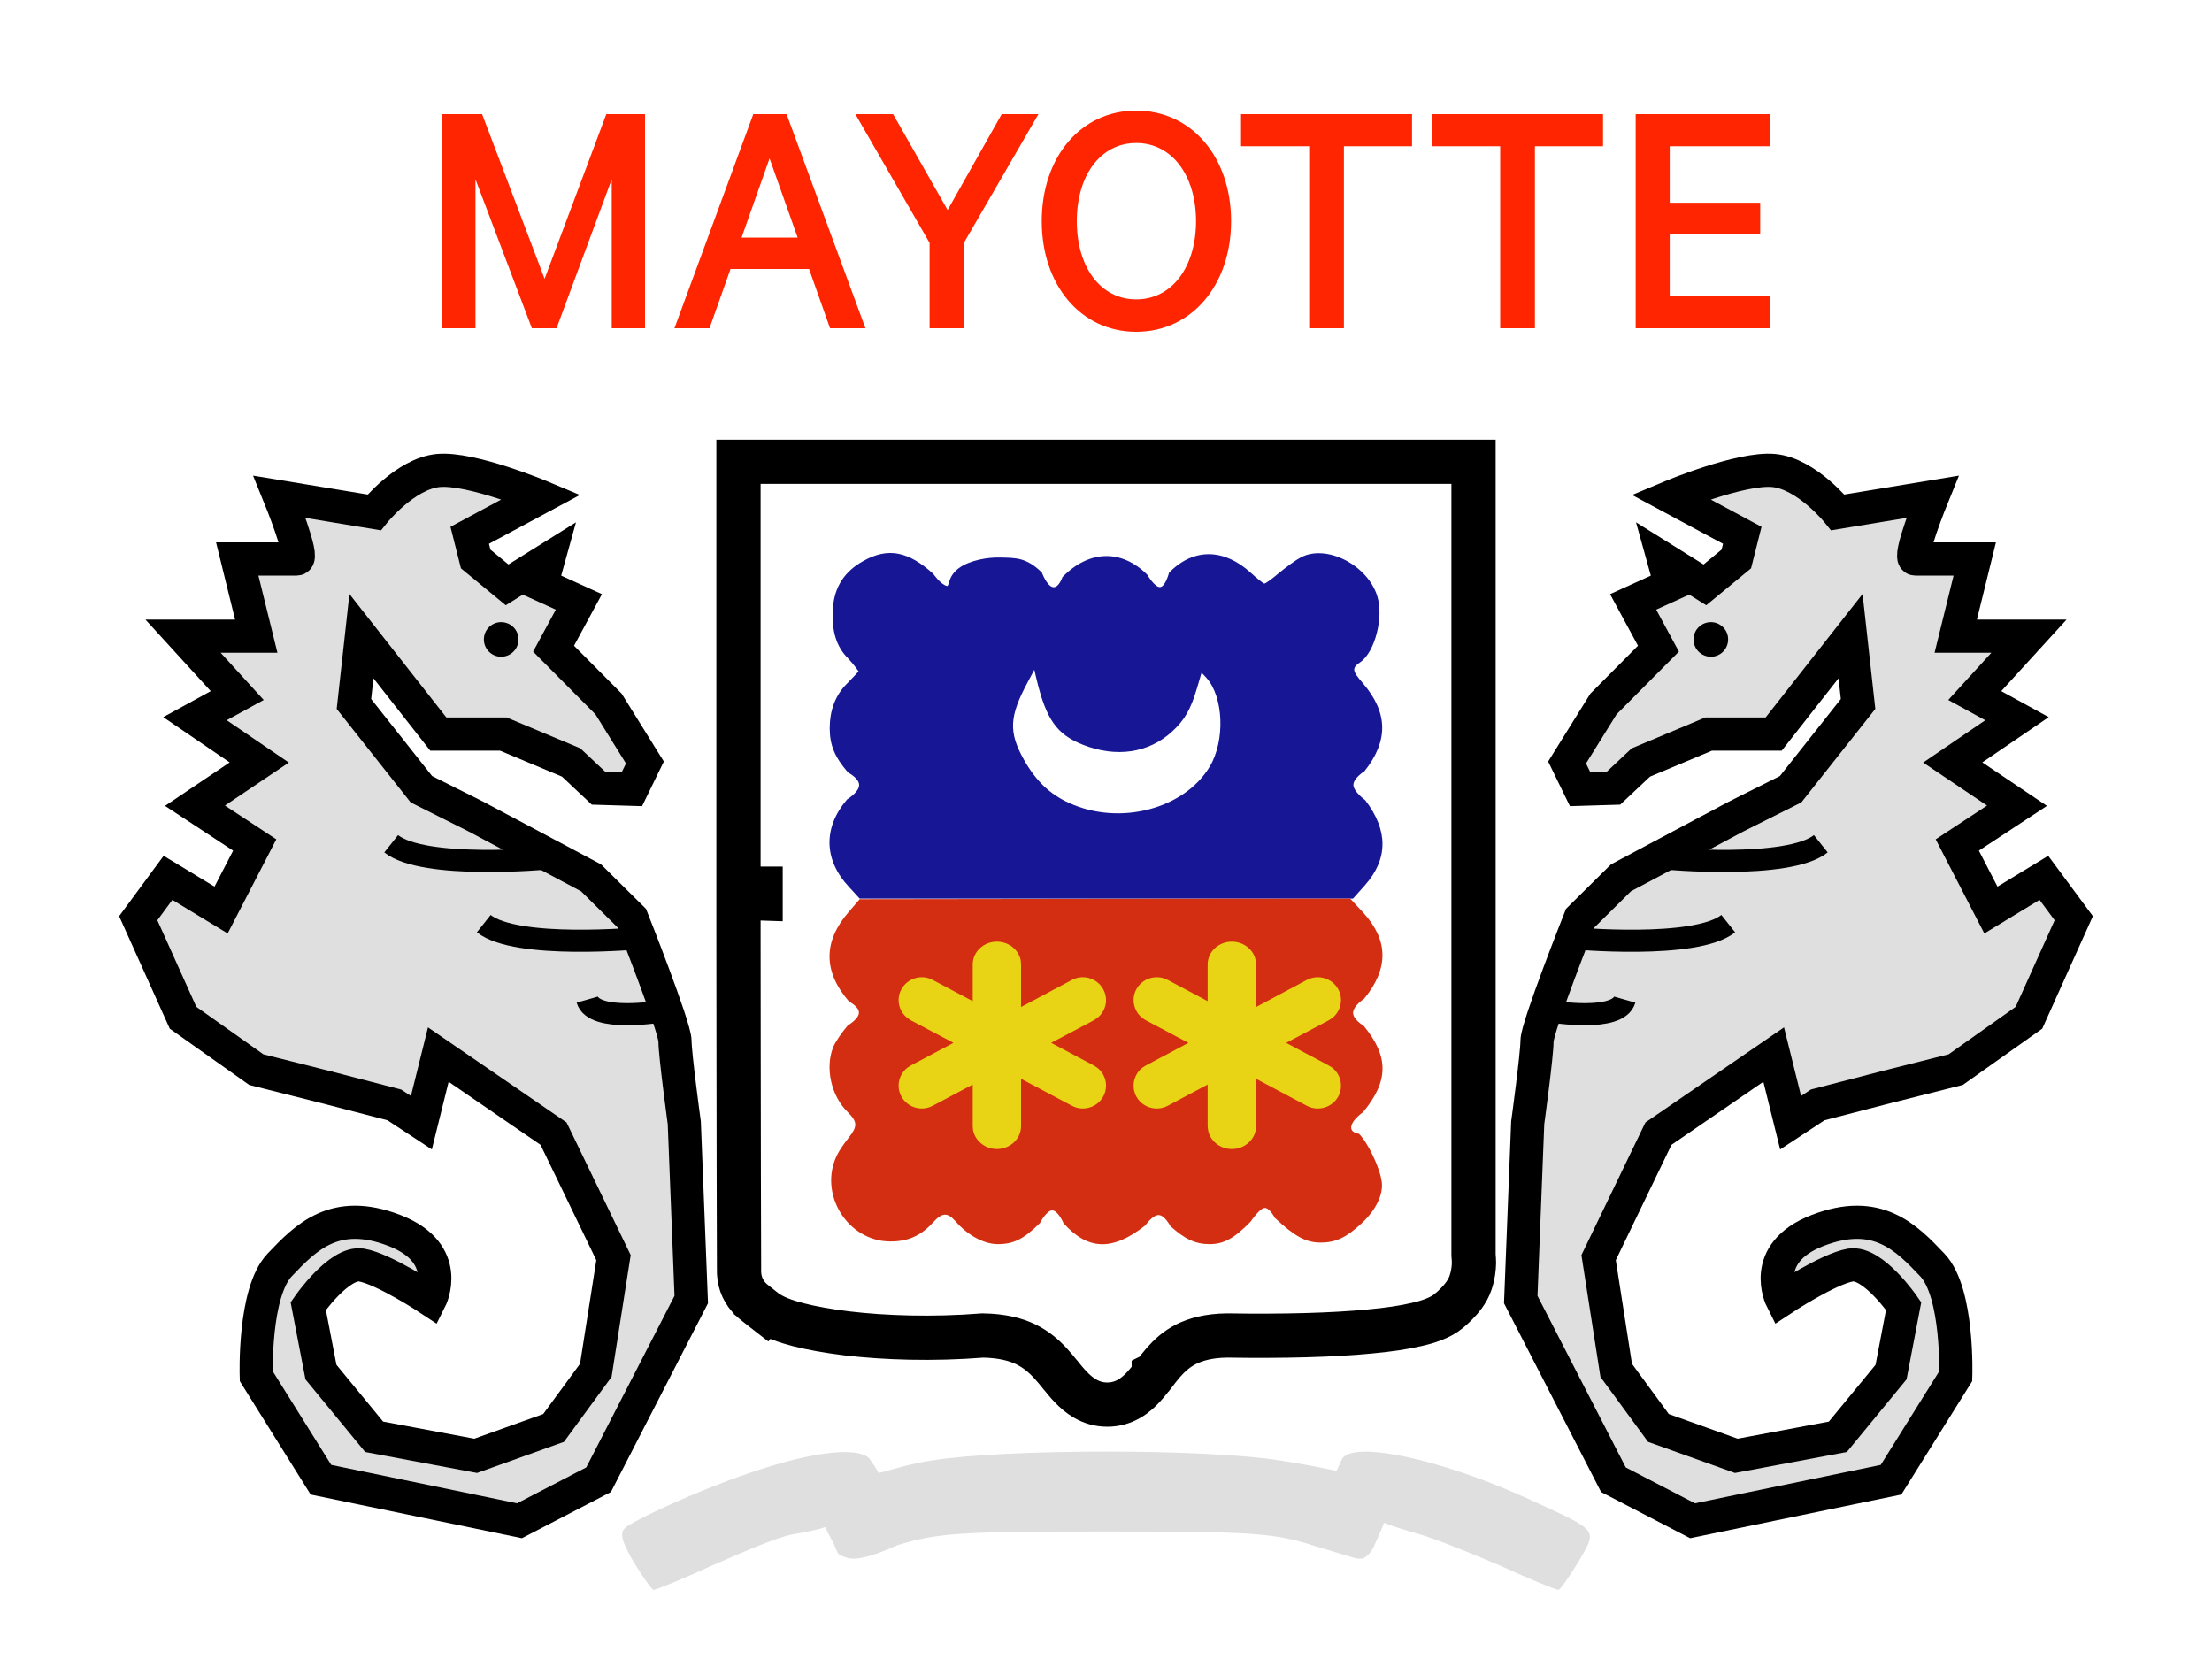
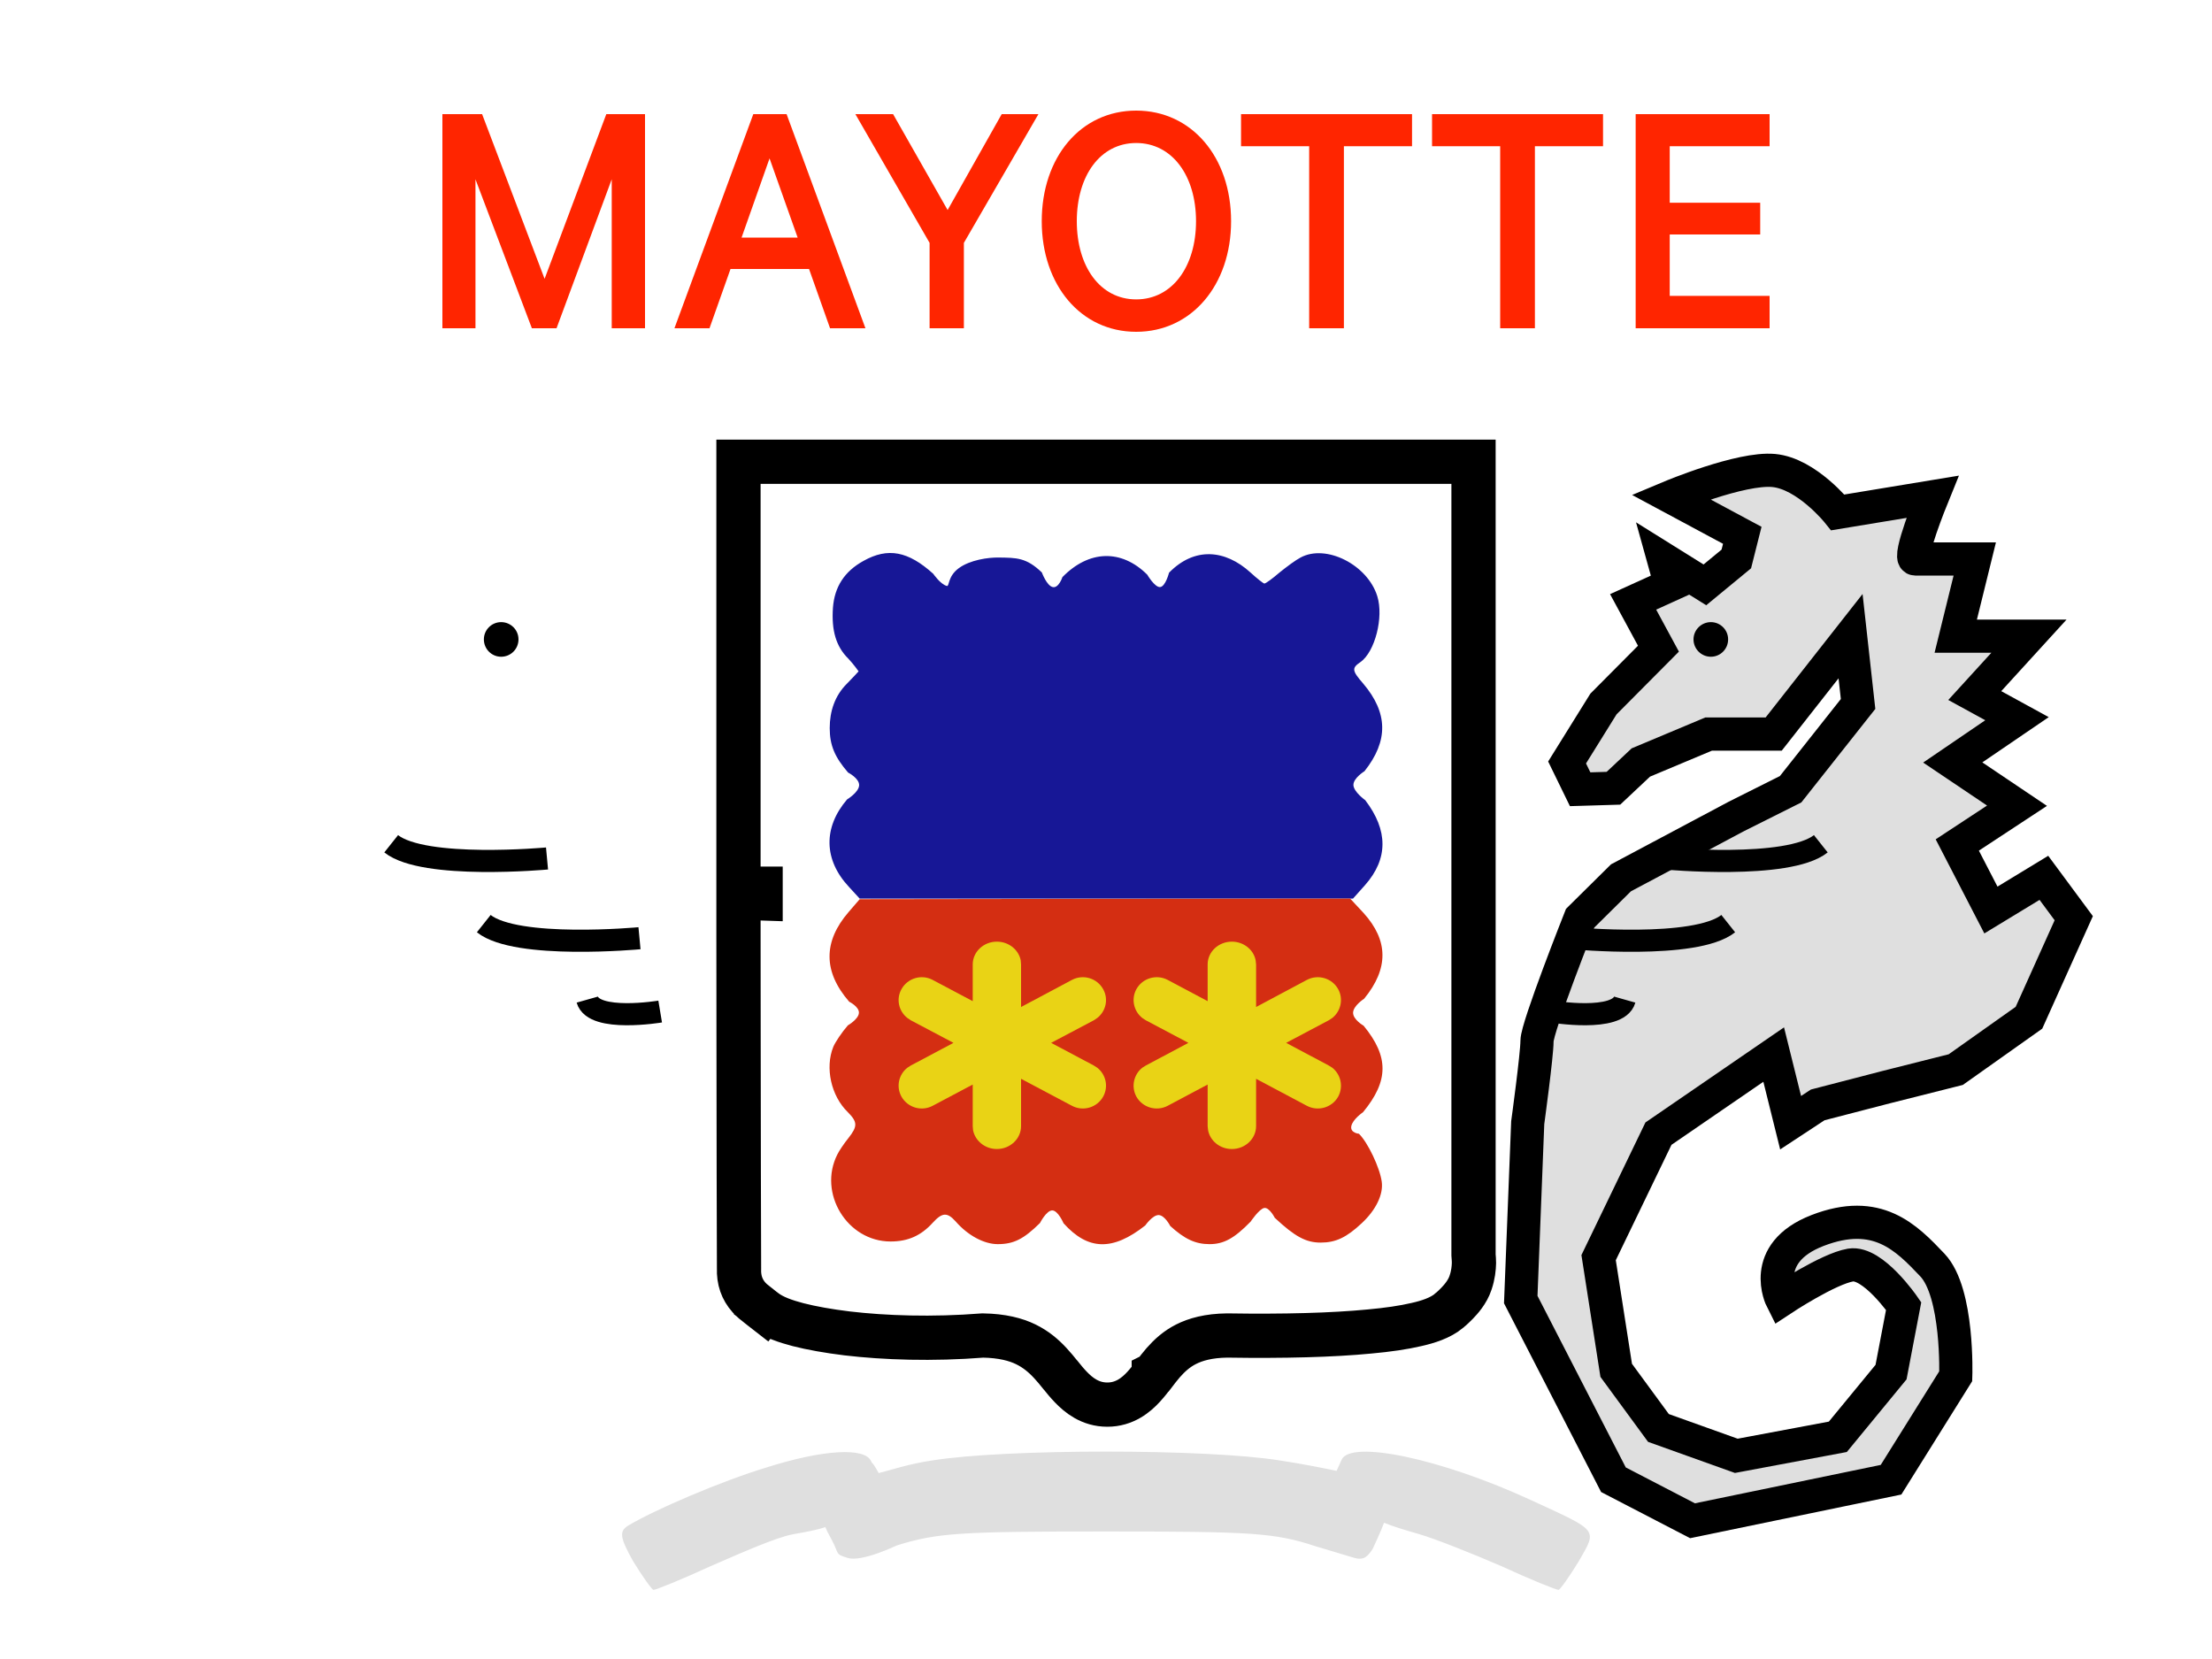
<svg xmlns="http://www.w3.org/2000/svg" width="20" height="15" viewBox="0 0 20 15" fill="none">
  <rect x="0" y="0" width="20" height="15" fill="#333333" stroke="none" />
  <g clip-path="url(#clip0_270_60779)">
    <rect width="20" height="15" fill="white" />
    <rect width="20" height="15" fill="white" />
    <path d="M6.931 13.268C6.515 13.394 5.916 13.652 5.676 13.796C5.598 13.847 5.605 13.903 5.725 14.117C5.81 14.255 5.895 14.375 5.909 14.375C5.93 14.375 6.163 14.281 6.424 14.161C6.685 14.048 7.018 13.899 7.171 13.872C7.288 13.851 7.396 13.832 7.462 13.807C7.488 13.865 7.472 13.833 7.521 13.924C7.59 14.054 7.547 14.051 7.668 14.087C7.795 14.124 8.109 13.973 8.109 13.973C8.476 13.859 8.681 13.847 10 13.847C11.319 13.847 11.524 13.859 11.89 13.979C11.89 13.979 12.185 14.068 12.223 14.079C12.261 14.09 12.281 14.098 12.321 14.09C12.357 14.082 12.395 14.033 12.412 14.003C12.412 14.003 12.493 13.829 12.514 13.768C12.584 13.798 12.712 13.837 12.835 13.872C12.984 13.916 13.315 14.048 13.576 14.161C13.837 14.281 14.07 14.375 14.091 14.375C14.105 14.375 14.19 14.255 14.274 14.117C14.444 13.822 14.458 13.847 13.844 13.564C13.026 13.186 12.208 13.017 12.13 13.199C12.116 13.233 12.104 13.254 12.085 13.299C12.003 13.282 11.788 13.237 11.573 13.205C10.91 13.098 9.09 13.098 8.427 13.205C8.212 13.237 8.066 13.289 7.945 13.319C7.876 13.196 7.89 13.245 7.876 13.211C7.82 13.085 7.446 13.105 6.931 13.268H6.931Z" fill="#DFDFDF" />
    <path d="M7.531 5.496C7.517 5.701 7.559 5.846 7.671 5.956C7.72 6.008 7.763 6.07 7.763 6.07C7.763 6.07 7.706 6.133 7.659 6.18C7.547 6.29 7.502 6.433 7.502 6.583C7.502 6.738 7.547 6.845 7.668 6.985C7.668 6.985 7.77 7.037 7.768 7.1C7.765 7.164 7.659 7.228 7.659 7.228C7.441 7.483 7.448 7.775 7.675 8.018L7.773 8.125H10.004H12.233L12.342 8.003C12.552 7.765 12.552 7.508 12.344 7.235C12.344 7.235 12.239 7.16 12.237 7.098C12.236 7.035 12.337 6.973 12.337 6.973C12.555 6.698 12.55 6.445 12.325 6.18C12.223 6.063 12.221 6.04 12.301 5.986C12.432 5.893 12.512 5.581 12.453 5.391C12.365 5.106 11.989 4.916 11.759 5.041C11.716 5.063 11.631 5.126 11.567 5.178C11.503 5.233 11.444 5.276 11.432 5.276C11.423 5.276 11.366 5.231 11.306 5.176C11.077 4.968 10.8 4.943 10.57 5.178C10.57 5.178 10.538 5.304 10.489 5.308C10.441 5.312 10.373 5.196 10.373 5.196C10.139 4.963 9.845 4.973 9.606 5.218C9.606 5.218 9.572 5.321 9.518 5.308C9.464 5.296 9.42 5.176 9.42 5.176C9.28 5.041 9.191 5.043 9.03 5.041C8.938 5.039 8.77 5.062 8.668 5.138C8.567 5.213 8.585 5.304 8.561 5.298C8.503 5.283 8.438 5.188 8.438 5.188C8.211 4.983 8.028 4.948 7.808 5.071C7.635 5.166 7.545 5.306 7.531 5.496Z" fill="#171796" />
    <path d="M7.678 9.057C7.678 9.057 7.769 9.102 7.766 9.158C7.763 9.215 7.666 9.271 7.666 9.271C7.612 9.333 7.552 9.422 7.534 9.466C7.458 9.655 7.515 9.909 7.664 10.054C7.754 10.145 7.756 10.182 7.671 10.29C7.633 10.337 7.588 10.403 7.571 10.438C7.394 10.787 7.659 11.225 8.052 11.225C8.209 11.225 8.327 11.173 8.434 11.055C8.519 10.962 8.564 10.959 8.64 11.043C8.751 11.171 8.898 11.249 9.021 11.249C9.166 11.249 9.256 11.203 9.403 11.058C9.403 11.058 9.461 10.944 9.514 10.944C9.567 10.945 9.616 11.06 9.616 11.06C9.837 11.306 10.059 11.313 10.355 11.08C10.355 11.08 10.421 10.985 10.476 10.986C10.532 10.988 10.581 11.085 10.581 11.085C10.711 11.203 10.808 11.249 10.936 11.249C11.064 11.249 11.159 11.198 11.308 11.045C11.308 11.045 11.385 10.93 11.431 10.922C11.477 10.915 11.526 11.011 11.526 11.011C11.708 11.181 11.808 11.235 11.941 11.235C12.078 11.235 12.175 11.188 12.312 11.06C12.441 10.94 12.509 10.799 12.493 10.684C12.476 10.558 12.367 10.329 12.287 10.251C12.287 10.251 12.206 10.244 12.218 10.182C12.23 10.12 12.324 10.056 12.324 10.056C12.557 9.773 12.559 9.554 12.329 9.274C12.329 9.274 12.233 9.219 12.234 9.156C12.236 9.093 12.334 9.03 12.334 9.03C12.557 8.757 12.554 8.504 12.329 8.255L12.208 8.125L9.991 8.127L7.773 8.13L7.673 8.246C7.441 8.514 7.443 8.787 7.678 9.057Z" fill="#D42E12" />
    <path fill-rule="evenodd" clip-rule="evenodd" d="M11.138 8.514C11.245 8.514 11.335 8.587 11.353 8.683L11.357 8.72V9.105L11.816 8.86C11.918 8.806 12.045 8.844 12.1 8.945C12.148 9.034 12.123 9.143 12.046 9.204L12.014 9.225L11.629 9.429L12.014 9.634L12.046 9.654C12.123 9.715 12.148 9.824 12.1 9.914C12.045 10.014 11.918 10.052 11.816 9.998L11.357 9.754V10.182C11.357 10.296 11.259 10.389 11.138 10.389C11.03 10.389 10.941 10.315 10.923 10.219L10.919 10.182V9.806L10.558 9.998C10.456 10.052 10.329 10.014 10.274 9.914C10.226 9.824 10.251 9.715 10.328 9.654L10.36 9.634L10.745 9.429L10.36 9.225L10.328 9.204C10.251 9.143 10.226 9.034 10.274 8.945C10.329 8.844 10.456 8.806 10.558 8.86L10.919 9.052V8.72C10.919 8.606 11.017 8.514 11.138 8.514Z" fill="#E9D315" />
    <path fill-rule="evenodd" clip-rule="evenodd" d="M9.013 8.514C9.121 8.514 9.21 8.587 9.229 8.683L9.232 8.72V9.105L9.692 8.86C9.794 8.806 9.92 8.844 9.975 8.945C10.024 9.034 9.999 9.143 9.921 9.204L9.89 9.225L9.504 9.429L9.89 9.634L9.921 9.654C9.999 9.715 10.024 9.824 9.975 9.914C9.92 10.014 9.794 10.052 9.692 9.998L9.232 9.754V10.182C9.232 10.296 9.134 10.389 9.013 10.389C8.906 10.389 8.817 10.315 8.798 10.219L8.795 10.182V9.806L8.433 9.998C8.331 10.052 8.205 10.014 8.15 9.914C8.101 9.824 8.126 9.715 8.204 9.654L8.235 9.634L8.621 9.429L8.235 9.225L8.204 9.204C8.126 9.143 8.101 9.034 8.15 8.945C8.205 8.844 8.331 8.806 8.433 8.86L8.795 9.052V8.72C8.795 8.606 8.893 8.514 9.013 8.514Z" fill="#E9D315" />
    <path d="M6.677 4.375V8.035H6.877V8.035C6.877 8.036 6.877 8.067 6.877 8.124C6.763 8.121 6.679 8.037 6.677 8.035L6.677 8.035L6.677 8.036L6.677 8.036L6.677 8.037L6.677 8.043L6.677 8.065L6.677 8.151L6.677 8.463L6.678 9.463C6.679 10.221 6.68 11.077 6.682 11.469C6.678 11.573 6.708 11.659 6.772 11.731C6.799 11.76 6.828 11.784 6.85 11.8C6.862 11.81 6.871 11.817 6.879 11.823C6.89 11.831 6.9 11.838 6.914 11.849L7.038 11.693L6.914 11.849C6.989 11.909 7.105 11.948 7.216 11.977C7.337 12.008 7.488 12.035 7.659 12.056C7.999 12.096 8.43 12.111 8.887 12.075C9.062 12.078 9.185 12.111 9.275 12.155C9.367 12.2 9.436 12.259 9.497 12.325C9.529 12.359 9.557 12.394 9.587 12.431L9.59 12.434C9.617 12.468 9.649 12.507 9.682 12.541C9.751 12.613 9.856 12.7 10.012 12.7C10.168 12.7 10.273 12.612 10.34 12.539C10.373 12.503 10.405 12.462 10.432 12.427L10.432 12.426L10.434 12.425C10.462 12.388 10.488 12.355 10.517 12.321C10.575 12.255 10.639 12.197 10.724 12.154C10.809 12.111 10.926 12.077 11.096 12.075C11.609 12.083 12.049 12.071 12.381 12.039C12.547 12.024 12.691 12.003 12.806 11.976C12.909 11.953 13.023 11.917 13.101 11.852L13.105 11.848C13.109 11.845 13.115 11.84 13.122 11.834C13.135 11.822 13.153 11.806 13.173 11.785C13.207 11.75 13.268 11.683 13.296 11.598C13.32 11.528 13.326 11.465 13.327 11.418C13.327 11.395 13.325 11.375 13.324 11.36C13.324 11.358 13.323 11.356 13.323 11.354V8.035V4.375V4.175H13.123H10H6.877H6.677V4.375Z" stroke="black" stroke-width="0.4" />
-     <path d="M9.293 6.166C9.125 6.478 9.118 6.619 9.258 6.869C9.366 7.061 9.494 7.183 9.669 7.261C10.125 7.468 10.708 7.315 10.938 6.931C11.079 6.695 11.063 6.3 10.907 6.128L10.864 6.082L10.824 6.218C10.767 6.412 10.711 6.511 10.597 6.615C10.385 6.809 10.092 6.853 9.789 6.733C9.555 6.639 9.461 6.508 9.373 6.146L9.352 6.056L9.293 6.166L9.293 6.166Z" fill="white" />
    <path fill-rule="evenodd" clip-rule="evenodd" d="M11.131 2C11.131 2.577 10.774 3 10.273 3C9.772 3 9.419 2.577 9.419 2C9.419 1.42 9.772 1 10.273 1C10.774 1 11.131 1.42 11.131 2ZM4.299 2.968V1.621L4.809 2.968H5.032L5.531 1.621V2.968H5.832V1.032H5.482L4.924 2.521L4.359 1.032H4V2.968H4.299ZM6.415 2.968L6.605 2.432H7.315L7.505 2.968H7.825L7.112 1.032H6.811L6.098 2.968H6.415ZM6.705 2.148H7.212L6.958 1.432L6.705 2.148ZM8.715 2.968V2.196L9.389 1.032H9.057L8.568 1.899L8.075 1.032H7.734L8.405 2.196V2.968H8.715ZM10.273 2.707C9.947 2.707 9.736 2.41 9.736 2C9.736 1.59 9.947 1.293 10.273 1.293C10.599 1.293 10.814 1.59 10.814 2C10.814 2.41 10.599 2.707 10.273 2.707ZM12.151 1.322V2.968H11.837V1.322H11.221V1.032H12.767V1.322H12.151ZM13.878 2.968V1.322H14.494V1.032H12.948V1.322H13.564V2.968H13.878ZM16 2.675V2.968H14.789V1.032H16V1.322H15.097V1.833H15.915V2.12H15.097V2.675H16Z" fill="#FF2500" />
    <path fill-rule="evenodd" clip-rule="evenodd" d="M16.11 11.75C16.11 11.75 15.898 11.332 16.435 11.125C16.973 10.918 17.235 11.188 17.472 11.438C17.709 11.688 17.683 12.443 17.683 12.443L17.098 13.379L15.303 13.75L14.588 13.379L13.75 11.75L13.813 10.151C13.813 10.151 13.897 9.538 13.897 9.412C13.897 9.285 14.287 8.302 14.287 8.302L14.656 7.937L15.699 7.382L16.19 7.136L16.8 6.365L16.732 5.752L16.037 6.637H15.449L14.836 6.894L14.588 7.127L14.287 7.136L14.169 6.894L14.498 6.365L14.995 5.865L14.766 5.442L15.105 5.288L15.04 5.054L15.415 5.288L15.699 5.054L15.753 4.84L15.105 4.492C15.105 4.492 15.739 4.226 16.037 4.254C16.336 4.282 16.617 4.633 16.617 4.633L17.472 4.492C17.472 4.492 17.243 5.054 17.317 5.054C17.391 5.054 17.855 5.054 17.855 5.054L17.683 5.752H18.345L17.855 6.289L18.237 6.498L17.656 6.894L18.237 7.285L17.697 7.64L18.001 8.228L18.48 7.937L18.75 8.302L18.345 9.202L17.683 9.671L17.052 9.83L16.435 9.99L16.19 10.151L16.037 9.535L14.995 10.25L14.454 11.371L14.613 12.39L14.995 12.911L15.699 13.163L16.617 12.991L17.098 12.406L17.212 11.809C17.212 11.809 16.934 11.405 16.732 11.438C16.53 11.472 16.11 11.75 16.11 11.75Z" fill="#DFDFDF" stroke="black" stroke-width="0.3" />
    <path d="M15.054 7.762C15.054 7.762 16.166 7.865 16.463 7.629" stroke="black" stroke-width="0.2" />
    <path d="M14.218 8.483C14.218 8.483 15.329 8.587 15.626 8.351" stroke="black" stroke-width="0.2" />
    <path d="M14.031 9.146C14.031 9.146 14.631 9.246 14.69 9.038" stroke="black" stroke-width="0.2" />
    <path fill-rule="evenodd" clip-rule="evenodd" d="M15.469 5.938C15.383 5.938 15.312 5.868 15.312 5.781C15.312 5.695 15.383 5.625 15.469 5.625C15.555 5.625 15.625 5.695 15.625 5.781C15.625 5.868 15.555 5.938 15.469 5.938Z" fill="black" />
-     <path fill-rule="evenodd" clip-rule="evenodd" d="M3.89 11.75C3.89 11.75 4.102 11.332 3.565 11.125C3.027 10.918 2.765 11.188 2.528 11.438C2.291 11.688 2.317 12.443 2.317 12.443L2.902 13.379L4.697 13.75L5.412 13.379L6.25 11.75L6.187 10.151C6.187 10.151 6.103 9.538 6.103 9.412C6.103 9.285 5.713 8.302 5.713 8.302L5.344 7.937L4.301 7.382L3.81 7.136L3.2 6.365L3.268 5.752L3.963 6.637H4.551L5.164 6.894L5.412 7.127L5.713 7.136L5.831 6.894L5.502 6.365L5.005 5.865L5.234 5.442L4.895 5.288L4.96 5.054L4.585 5.288L4.301 5.054L4.247 4.84L4.895 4.492C4.895 4.492 4.261 4.226 3.963 4.254C3.664 4.282 3.383 4.633 3.383 4.633L2.528 4.492C2.528 4.492 2.757 5.054 2.683 5.054C2.609 5.054 2.145 5.054 2.145 5.054L2.317 5.752H1.655L2.145 6.289L1.763 6.498L2.344 6.894L1.763 7.285L2.303 7.64L1.999 8.228L1.519 7.937L1.25 8.302L1.655 9.202L2.317 9.671L2.948 9.83L3.565 9.99L3.81 10.151L3.963 9.535L5.005 10.25L5.547 11.371L5.387 12.39L5.005 12.911L4.301 13.163L3.383 12.991L2.902 12.406L2.787 11.809C2.787 11.809 3.066 11.405 3.268 11.438C3.47 11.472 3.89 11.75 3.89 11.75Z" fill="#DFDFDF" stroke="black" stroke-width="0.3" />
    <path d="M4.946 7.762C4.946 7.762 3.834 7.865 3.537 7.629" stroke="black" stroke-width="0.2" />
    <path d="M5.782 8.483C5.782 8.483 4.671 8.587 4.374 8.351" stroke="black" stroke-width="0.2" />
    <path d="M5.969 9.146C5.969 9.146 5.369 9.246 5.31 9.038" stroke="black" stroke-width="0.2" />
    <path fill-rule="evenodd" clip-rule="evenodd" d="M4.531 5.938C4.618 5.938 4.688 5.868 4.688 5.781C4.688 5.695 4.618 5.625 4.531 5.625C4.445 5.625 4.375 5.695 4.375 5.781C4.375 5.868 4.445 5.938 4.531 5.938Z" fill="black" />
  </g>
  <defs>
    <clipPath id="clip0_270_60779">
      <rect width="20" height="15" fill="white" />
    </clipPath>
  </defs>
</svg>